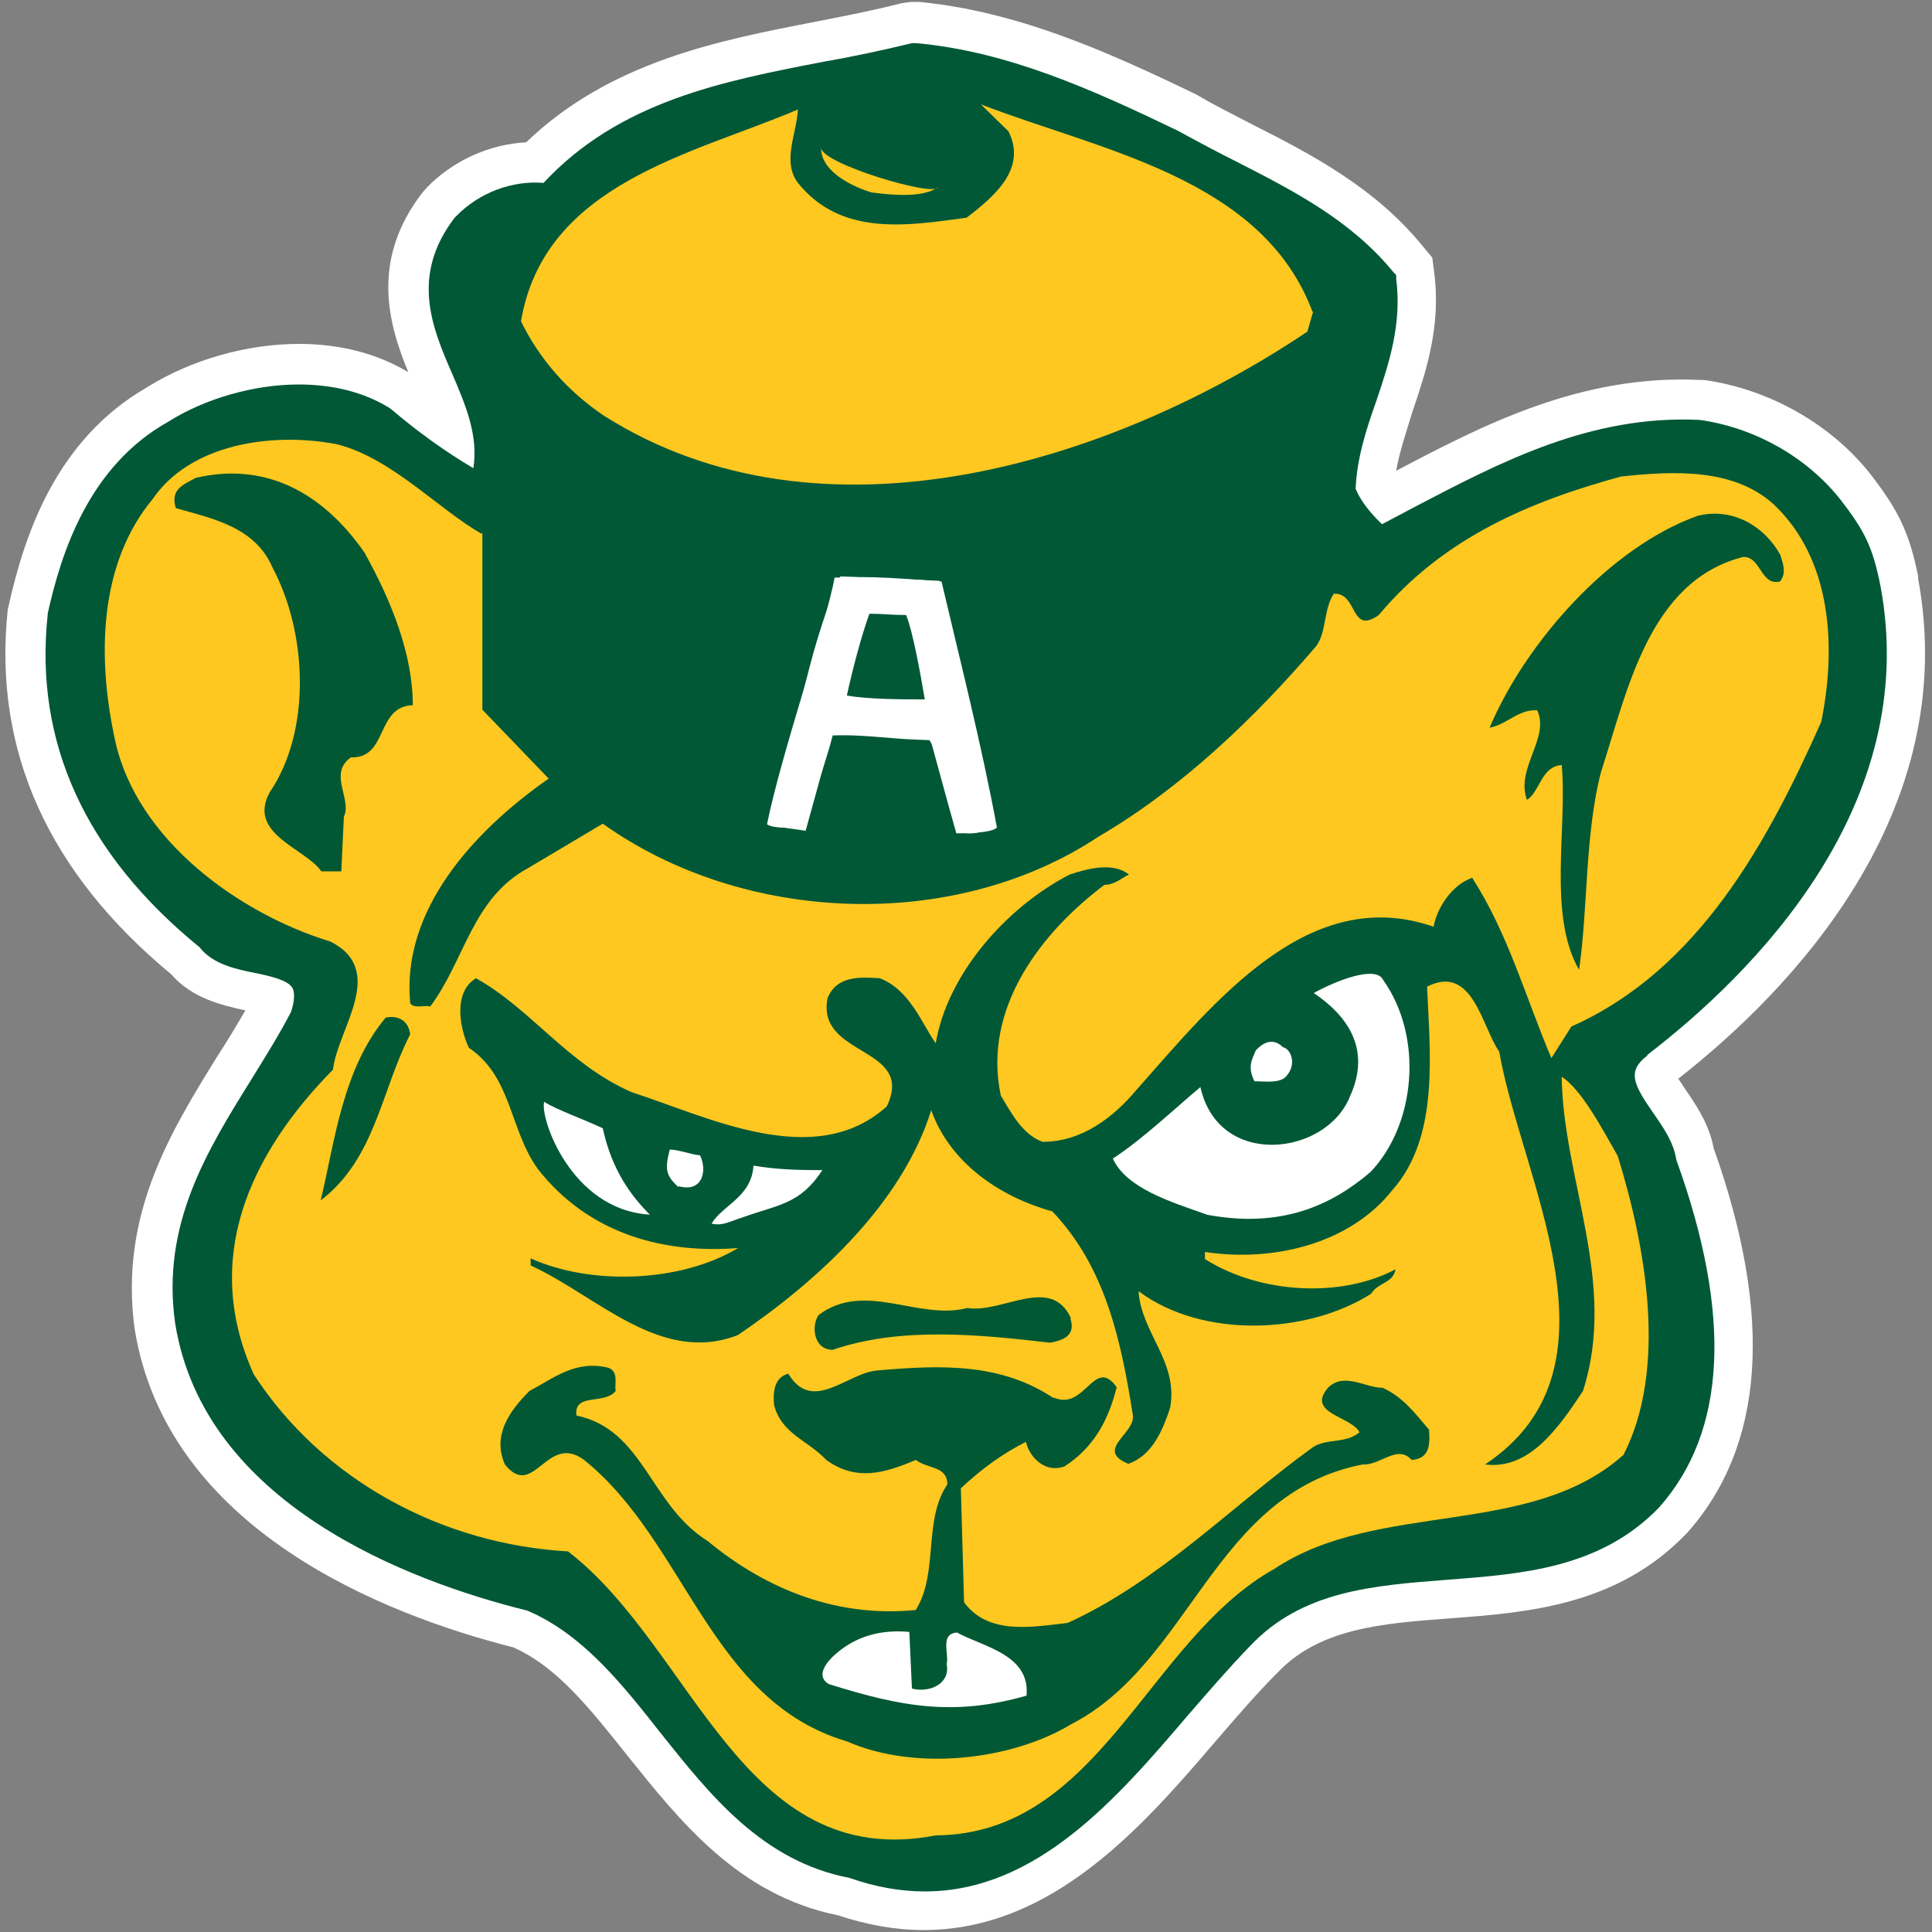
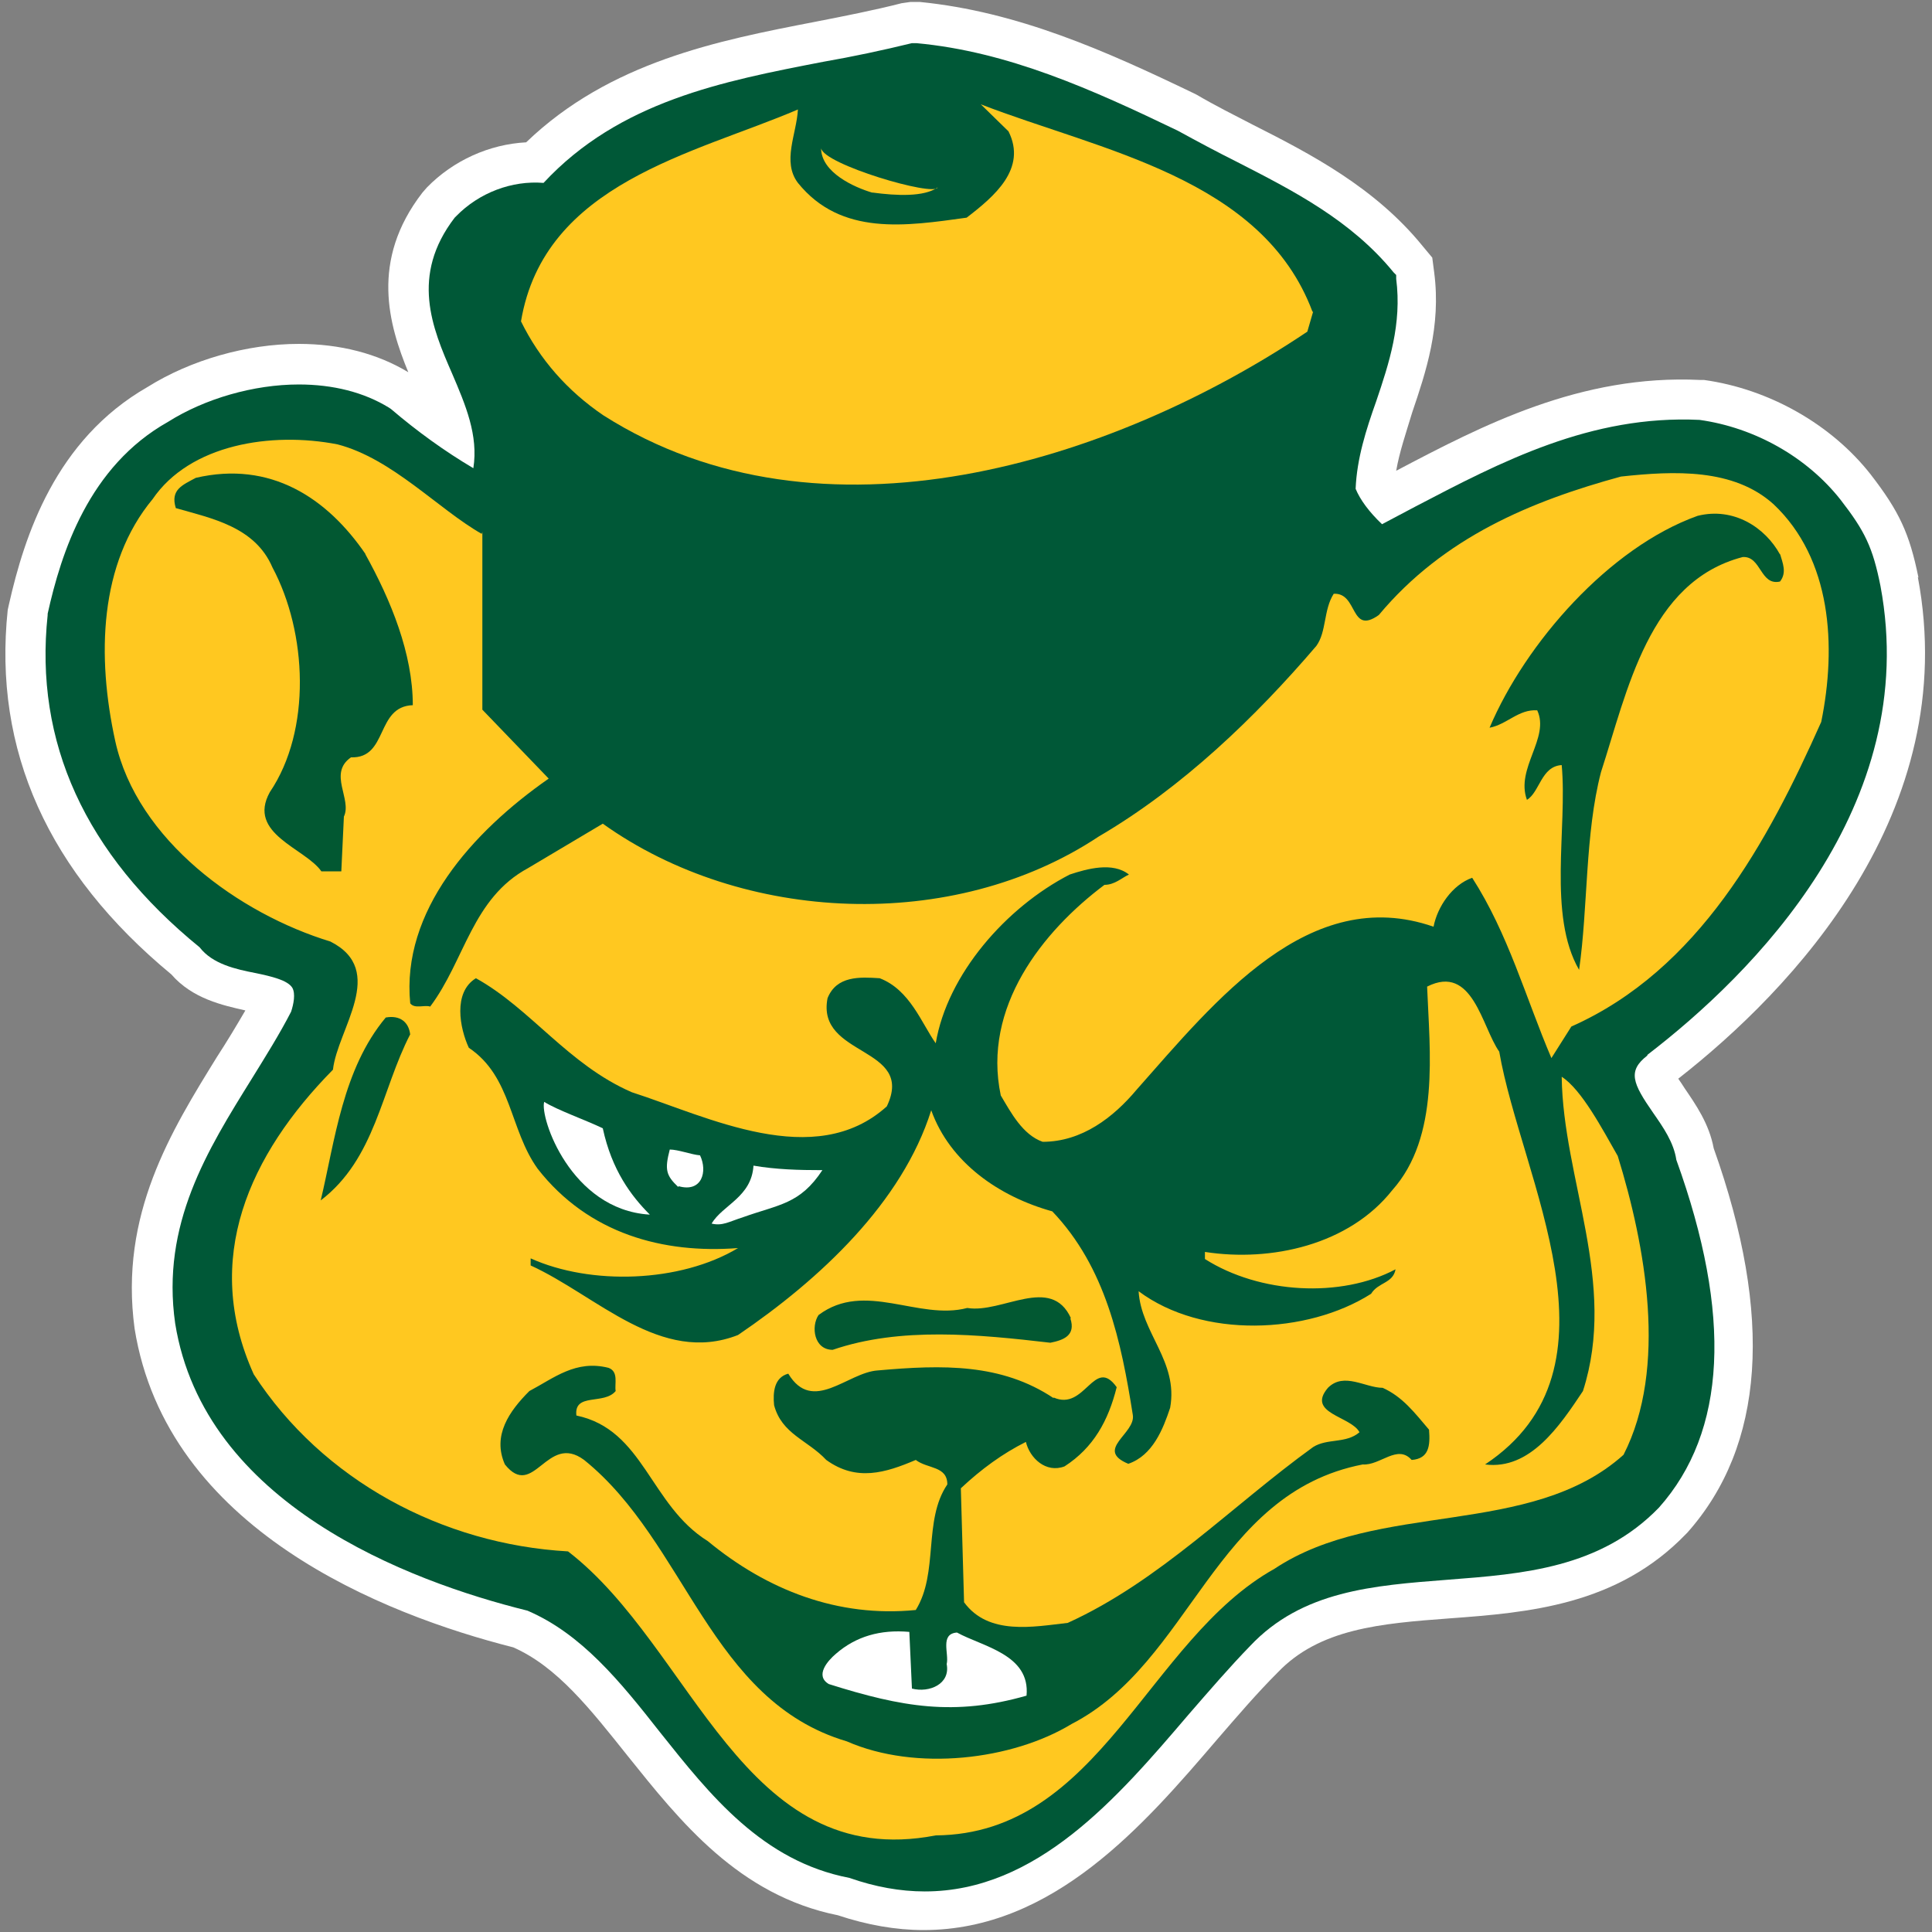
<svg xmlns="http://www.w3.org/2000/svg" id="Layer_1" data-name="Layer 1" version="1.1" viewBox="0 0 30 30">
  <rect x="0" y="0" width="30" height="30" fill="#808080" stroke="none" />
  <defs>
    <style>
      .cls-1, .cls-2, .cls-3, .cls-4, .cls-5, .cls-6, .cls-7 {
        stroke-width: 0px;
      }

      .cls-1, .cls-5 {
        fill: #ffc820;
      }

      .cls-2, .cls-3 {
        fill: #005837;
      }

      .cls-2, .cls-5, .cls-6 {
        fill-rule: evenodd;
      }

      .cls-4 {
        fill: #025832;
      }

      .cls-6, .cls-7 {
        fill: #fff;
      }
    </style>
  </defs>
  <path class="cls-7" d="M29.79,8.97c-.14-.69-.3-1.03-.74-1.6-.61-.78-1.58-1.33-2.59-1.47h-.06c-1.86-.09-3.39.71-4.72,1.41.05-.29.15-.58.25-.91.21-.62.45-1.33.34-2.17l-.03-.23-.15-.18c-.74-.91-1.74-1.43-2.63-1.88-.29-.15-.59-.3-.88-.47l-.04-.02C17.17.79,15.8.18,14.28.03h-.14s-.14.02-.14.02c-.43.11-.89.2-1.35.29-1.5.29-3.18.62-4.48,1.87-.57.03-1.13.28-1.54.7l-.07.08c-.82,1.06-.52,2.06-.22,2.79-.48-.29-1.06-.44-1.7-.44-.81,0-1.68.25-2.35.67-1.43.82-1.91,2.31-2.15,3.37l-.02.09c-.23,2.18.63,4.08,2.54,5.66.33.38.8.48,1.15.56-.14.24-.29.49-.44.72-.71,1.15-1.52,2.45-1.28,4.22.5,3.12,3.87,4.44,5.88,4.95.68.3,1.19.95,1.78,1.69.81,1.01,1.72,2.16,3.26,2.47.45.15.9.23,1.33.23,2.02,0,3.43-1.64,4.56-2.96.32-.37.62-.72.94-1.04.65-.68,1.59-.76,2.67-.84,1.22-.09,2.6-.2,3.67-1.31l.02-.02c1.2-1.35,1.34-3.36.41-5.97-.07-.38-.28-.68-.45-.93-.04-.06-.07-.11-.1-.15,1.75-1.37,4.41-4.13,3.72-7.79" />
  <path class="cls-3" d="M25.58,16.38c1.63-1.25,4.26-3.86,3.62-7.28-.12-.6-.24-.85-.62-1.34-.52-.66-1.33-1.12-2.19-1.24-1.69-.08-3.08.65-4.42,1.35-.17.09-.34.18-.51.27-.2-.19-.34-.38-.41-.55.02-.47.16-.91.32-1.36.2-.59.4-1.2.31-1.9v-.06s-.04-.04-.04-.04c-.66-.81-1.56-1.27-2.44-1.72-.3-.15-.6-.31-.91-.48-1.33-.64-2.64-1.23-4.06-1.36h-.04s-.03,0-.03,0c-.45.11-.92.21-1.38.29-1.55.3-3.16.61-4.34,1.88-.49-.04-1,.15-1.36.52l-.02.02c-.69.9-.35,1.71-.04,2.42.21.49.41.96.33,1.47-.44-.26-.87-.57-1.28-.92l-.03-.02c-.39-.24-.87-.36-1.4-.36-.7,0-1.46.22-2.03.58-1.23.69-1.66,2.03-1.87,2.98v.02c-.21,1.97.58,3.71,2.36,5.16.2.26.56.34.87.4.24.05.5.11.57.23.05.09.02.25-.02.37-.18.35-.4.7-.61,1.04-.69,1.11-1.41,2.26-1.19,3.8.45,2.8,3.61,4,5.47,4.46.84.36,1.44,1.1,2.06,1.89.78.98,1.59,2,2.94,2.26.4.14.79.21,1.17.21,1.74,0,2.99-1.45,4.09-2.74.33-.38.64-.74.96-1.07.81-.86,1.91-.94,3.07-1.03,1.17-.09,2.37-.18,3.28-1.12,1.05-1.18,1.14-2.99.27-5.4-.04-.27-.2-.5-.36-.73-.32-.46-.4-.65-.09-.89" />
  <path class="cls-3" d="M28.41,7.88c.37.47.47.7.58,1.25.56,2.93-1.41,5.44-3.54,7.08-.76.6.31,1.21.38,1.84.56,1.55,1.05,3.79-.22,5.22-1.7,1.77-4.61.34-6.34,2.15-1.66,1.68-3.23,4.52-6.02,3.54-2.33-.43-3-3.32-4.99-4.15-2.15-.54-4.93-1.79-5.33-4.3-.27-1.93,1.01-3.22,1.79-4.73.38-1.12-1.05-.67-1.45-1.23-1.55-1.26-2.53-2.87-2.31-5,.25-1.1.69-2.24,1.77-2.84.87-.56,2.28-.81,3.22-.22.49.42,1.01.78,1.55,1.08.49-1.52-1.39-2.62-.27-4.08.36-.36.85-.51,1.3-.45,1.48-1.66,3.65-1.68,5.69-2.2,1.41.13,2.73.74,3.99,1.34,1.12.65,2.42,1.1,3.27,2.15.16,1.19-.6,2.11-.63,3.27.11.29.36.56.58.76,1.54-.78,3.05-1.75,4.95-1.66.78.11,1.55.54,2.04,1.16" />
  <path class="cls-1" d="M7.49,8.26v2.76l1.03,1.07c-1.19.83-2.29,2.06-2.15,3.49.07.09.22.02.31.05.54-.72.65-1.68,1.52-2.15l1.16-.69c2.17,1.55,5.44,1.7,7.7.2,1.3-.76,2.44-1.86,3.38-2.96.16-.22.11-.56.27-.81.38-.02.25.65.7.33,1.01-1.21,2.37-1.77,3.76-2.15.83-.09,1.75-.13,2.37.43.9.85.98,2.2.74,3.38-.83,1.86-1.9,3.85-3.88,4.73l-.31.49c-.4-.94-.67-1.93-1.23-2.8-.31.11-.54.45-.6.76-1.93-.67-3.38,1.14-4.61,2.53-.36.43-.85.81-1.46.81-.31-.11-.49-.45-.65-.72-.29-1.37.65-2.55,1.61-3.27.16,0,.27-.11.38-.16-.25-.2-.65-.09-.92,0-.99.51-1.9,1.55-2.08,2.62-.22-.31-.4-.83-.87-1.01-.31-.02-.67-.04-.81.31-.18.92,1.37.74.92,1.68-1.12,1.01-2.78.16-3.96-.22-.99-.43-1.57-1.3-2.42-1.77-.36.22-.25.78-.11,1.08.67.45.63,1.27,1.07,1.88.79,1.01,1.95,1.32,3.11,1.23-.9.54-2.29.58-3.22.16v.11c1.03.47,2.02,1.55,3.22,1.08,1.28-.87,2.55-2.06,3-3.49.29.81,1.05,1.34,1.88,1.57.83.87,1.07,2.02,1.25,3.16.05.29-.6.54-.07.76.38-.13.54-.54.65-.87.13-.72-.45-1.16-.49-1.81.99.74,2.62.67,3.61.04.11-.18.34-.16.38-.38-.85.45-2.11.38-2.96-.16v-.11c1.03.16,2.24-.11,2.91-.96.74-.83.58-2.15.54-3.16.71-.36.85.63,1.12,1.01.34,1.97,2.04,4.91-.22,6.41.7.09,1.16-.6,1.52-1.14.54-1.68-.31-3.29-.33-4.88.31.2.63.81.87,1.23.43,1.39.78,3.29.09,4.64-1.45,1.3-3.81.7-5.42,1.77-1.97,1.1-2.71,4.12-5.26,4.14-3,.58-3.76-2.91-5.71-4.41-1.95-.11-3.81-1.1-4.88-2.75-.81-1.79-.07-3.41,1.23-4.73.07-.63.85-1.54-.04-1.99-1.41-.43-3-1.57-3.34-3.11-.29-1.32-.25-2.76.58-3.76.58-.85,1.84-1.05,2.87-.85.85.22,1.57,1.01,2.24,1.39" />
  <path class="cls-6" d="M11.05,19c.17-.29.62-.41.65-.9.35.06.7.07,1.07.07-.35.53-.67.53-1.23.73-.22.07-.32.14-.49.1h0Z" />
  <path class="cls-6" d="M10.08,18.86c-1.22-.08-1.7-1.51-1.63-1.75.21.13.64.28.91.41.14.65.44,1.05.73,1.34h0Z" />
  <path class="cls-6" d="M10.53,18.43c-.19-.18-.21-.27-.13-.58.13,0,.34.08.47.09.12.25.03.58-.33.48h0Z" />
  <path class="cls-1" d="M20.39,4.84l-.09.31c-3.04,2.04-7.55,3.45-10.93,1.3-.56-.38-.99-.87-1.28-1.46.36-2.15,2.69-2.6,4.3-3.29-.02.38-.25.81,0,1.14.67.83,1.68.67,2.62.54.43-.33.94-.76.65-1.34l-.43-.42c1.86.72,4.37,1.14,5.15,3.22" />
  <path class="cls-4" d="M5.67,8.6c.4.72.74,1.55.74,2.35-.58.02-.38.83-.96.81-.36.25.02.65-.11.92l-.04.85h-.31c-.25-.36-1.16-.58-.8-1.23.65-.96.58-2.48.04-3.49-.27-.63-.94-.76-1.5-.92-.09-.29.11-.36.31-.47,1.16-.27,2.04.31,2.64,1.19" />
  <path class="cls-4" d="M27.64,8.6c.04.14.11.29,0,.43-.31.07-.29-.4-.58-.38-1.46.38-1.79,2.08-2.2,3.34-.25.96-.2,2.1-.34,3.07-.49-.85-.18-2.2-.27-3.18-.32.02-.34.42-.54.54-.18-.49.36-.96.16-1.39-.29-.02-.47.22-.74.27.56-1.32,1.86-2.8,3.23-3.29.56-.14,1.05.18,1.28.6" />
  <path class="cls-4" d="M6.37,16.06c-.45.87-.54,1.93-1.39,2.58.22-.92.34-2.04,1.01-2.84.22-.04.36.07.38.27" />
  <path class="cls-4" d="M16.62,20.47c.09.27-.11.34-.31.38-1.12-.13-2.33-.25-3.38.11-.29,0-.34-.36-.22-.54.72-.54,1.55.09,2.31-.11.54.09,1.3-.52,1.61.16" />
  <path class="cls-4" d="M16.36,21.7c.49.22.63-.65.98-.16-.13.52-.36.94-.81,1.23-.29.11-.54-.13-.6-.38-.36.18-.69.42-1.01.72l.05,1.77c.38.52,1.08.38,1.61.32,1.43-.65,2.55-1.82,3.81-2.73.22-.14.51-.05.72-.23-.13-.25-.83-.29-.49-.69.25-.25.58,0,.85,0,.31.14.49.38.72.65.02.25,0,.45-.27.47-.22-.25-.49.09-.76.07-2.31.45-2.66,3.07-4.52,4.03-.92.56-2.42.74-3.49.27-2.13-.63-2.49-3.09-4.08-4.37-.58-.43-.78.63-1.23.07-.2-.45.07-.83.38-1.14.38-.2.72-.49,1.23-.36.16.06.09.25.11.36-.18.22-.65.02-.61.38,1.05.22,1.14,1.39,2.04,1.95.92.76,2.02,1.19,3.23,1.07.36-.58.11-1.39.49-1.95,0-.29-.31-.24-.49-.38-.47.2-.92.34-1.39,0-.29-.31-.69-.4-.81-.85-.02-.2,0-.43.22-.49.38.63.92-.02,1.39-.05,1.01-.09,1.92-.11,2.73.43" />
-   <path class="cls-7" d="M14.59,9.02c.29,1.25.6,2.53.87,3.81-.18.09-.42.16-.6.07-.04-.51-.18-1.03-.43-1.41l-1.5-.11-.42,1.52-.49-.07c.31-1.3.49-2.67,1.03-3.88l1.55.07ZM13.51,9.56c-.18.36-.29.81-.31,1.19l1.19.04v-.11c-.25-.4.11-1.55-.87-1.12" />
  <path class="cls-7" d="M14.16,26.22c.27.07.6-.07.54-.38.04-.16-.11-.47.16-.49.4.22,1.14.34,1.08.98-1.12.32-1.93.18-3.07-.18-.22-.13-.02-.36.11-.47.31-.27.69-.38,1.14-.34l.04.87Z" />
-   <path class="cls-6" d="M14.85,12.94c-.14-.49-.27-.98-.4-1.45-.55,0-.99-.09-1.52-.07-.11.44-.33.99-.43,1.43-.24,0-.48.02-.59-.05.22-1.09.92-3.12,1.05-3.83.6-.03,1.12.02,1.66.06.26,1.11.62,2.52.86,3.82-.08.09-.53.09-.64.09h0Z" />
  <path class="cls-2" d="M13.15,10.8c.09-.41.22-.91.35-1.27.21,0,.35.02.57.02.1.24.22.89.29,1.31-.32,0-.88,0-1.21-.06h0Z" />
-   <path class="cls-6" d="M18.74,18.86c-.57-.2-1.25-.41-1.46-.87.46-.3.92-.74,1.36-1.11.28,1.27,1.95,1.07,2.32.15.34-.74-.04-1.26-.56-1.61.34-.19.97-.44,1.08-.2.63.89.5,2.25-.2,2.98-.61.52-1.39.88-2.55.66h0Z" />
-   <path class="cls-6" d="M19.48,16.79c-.12-.23-.03-.35.02-.48.13-.14.28-.19.42-.05.13.03.21.26.07.43-.09.14-.33.1-.51.1h0Z" />
  <path class="cls-5" d="M13.54,2.99c-.27-.08-.79-.31-.79-.69.03.25,1.76.76,1.81.61-.21.15-.64.13-1.01.08h0Z" />
</svg>